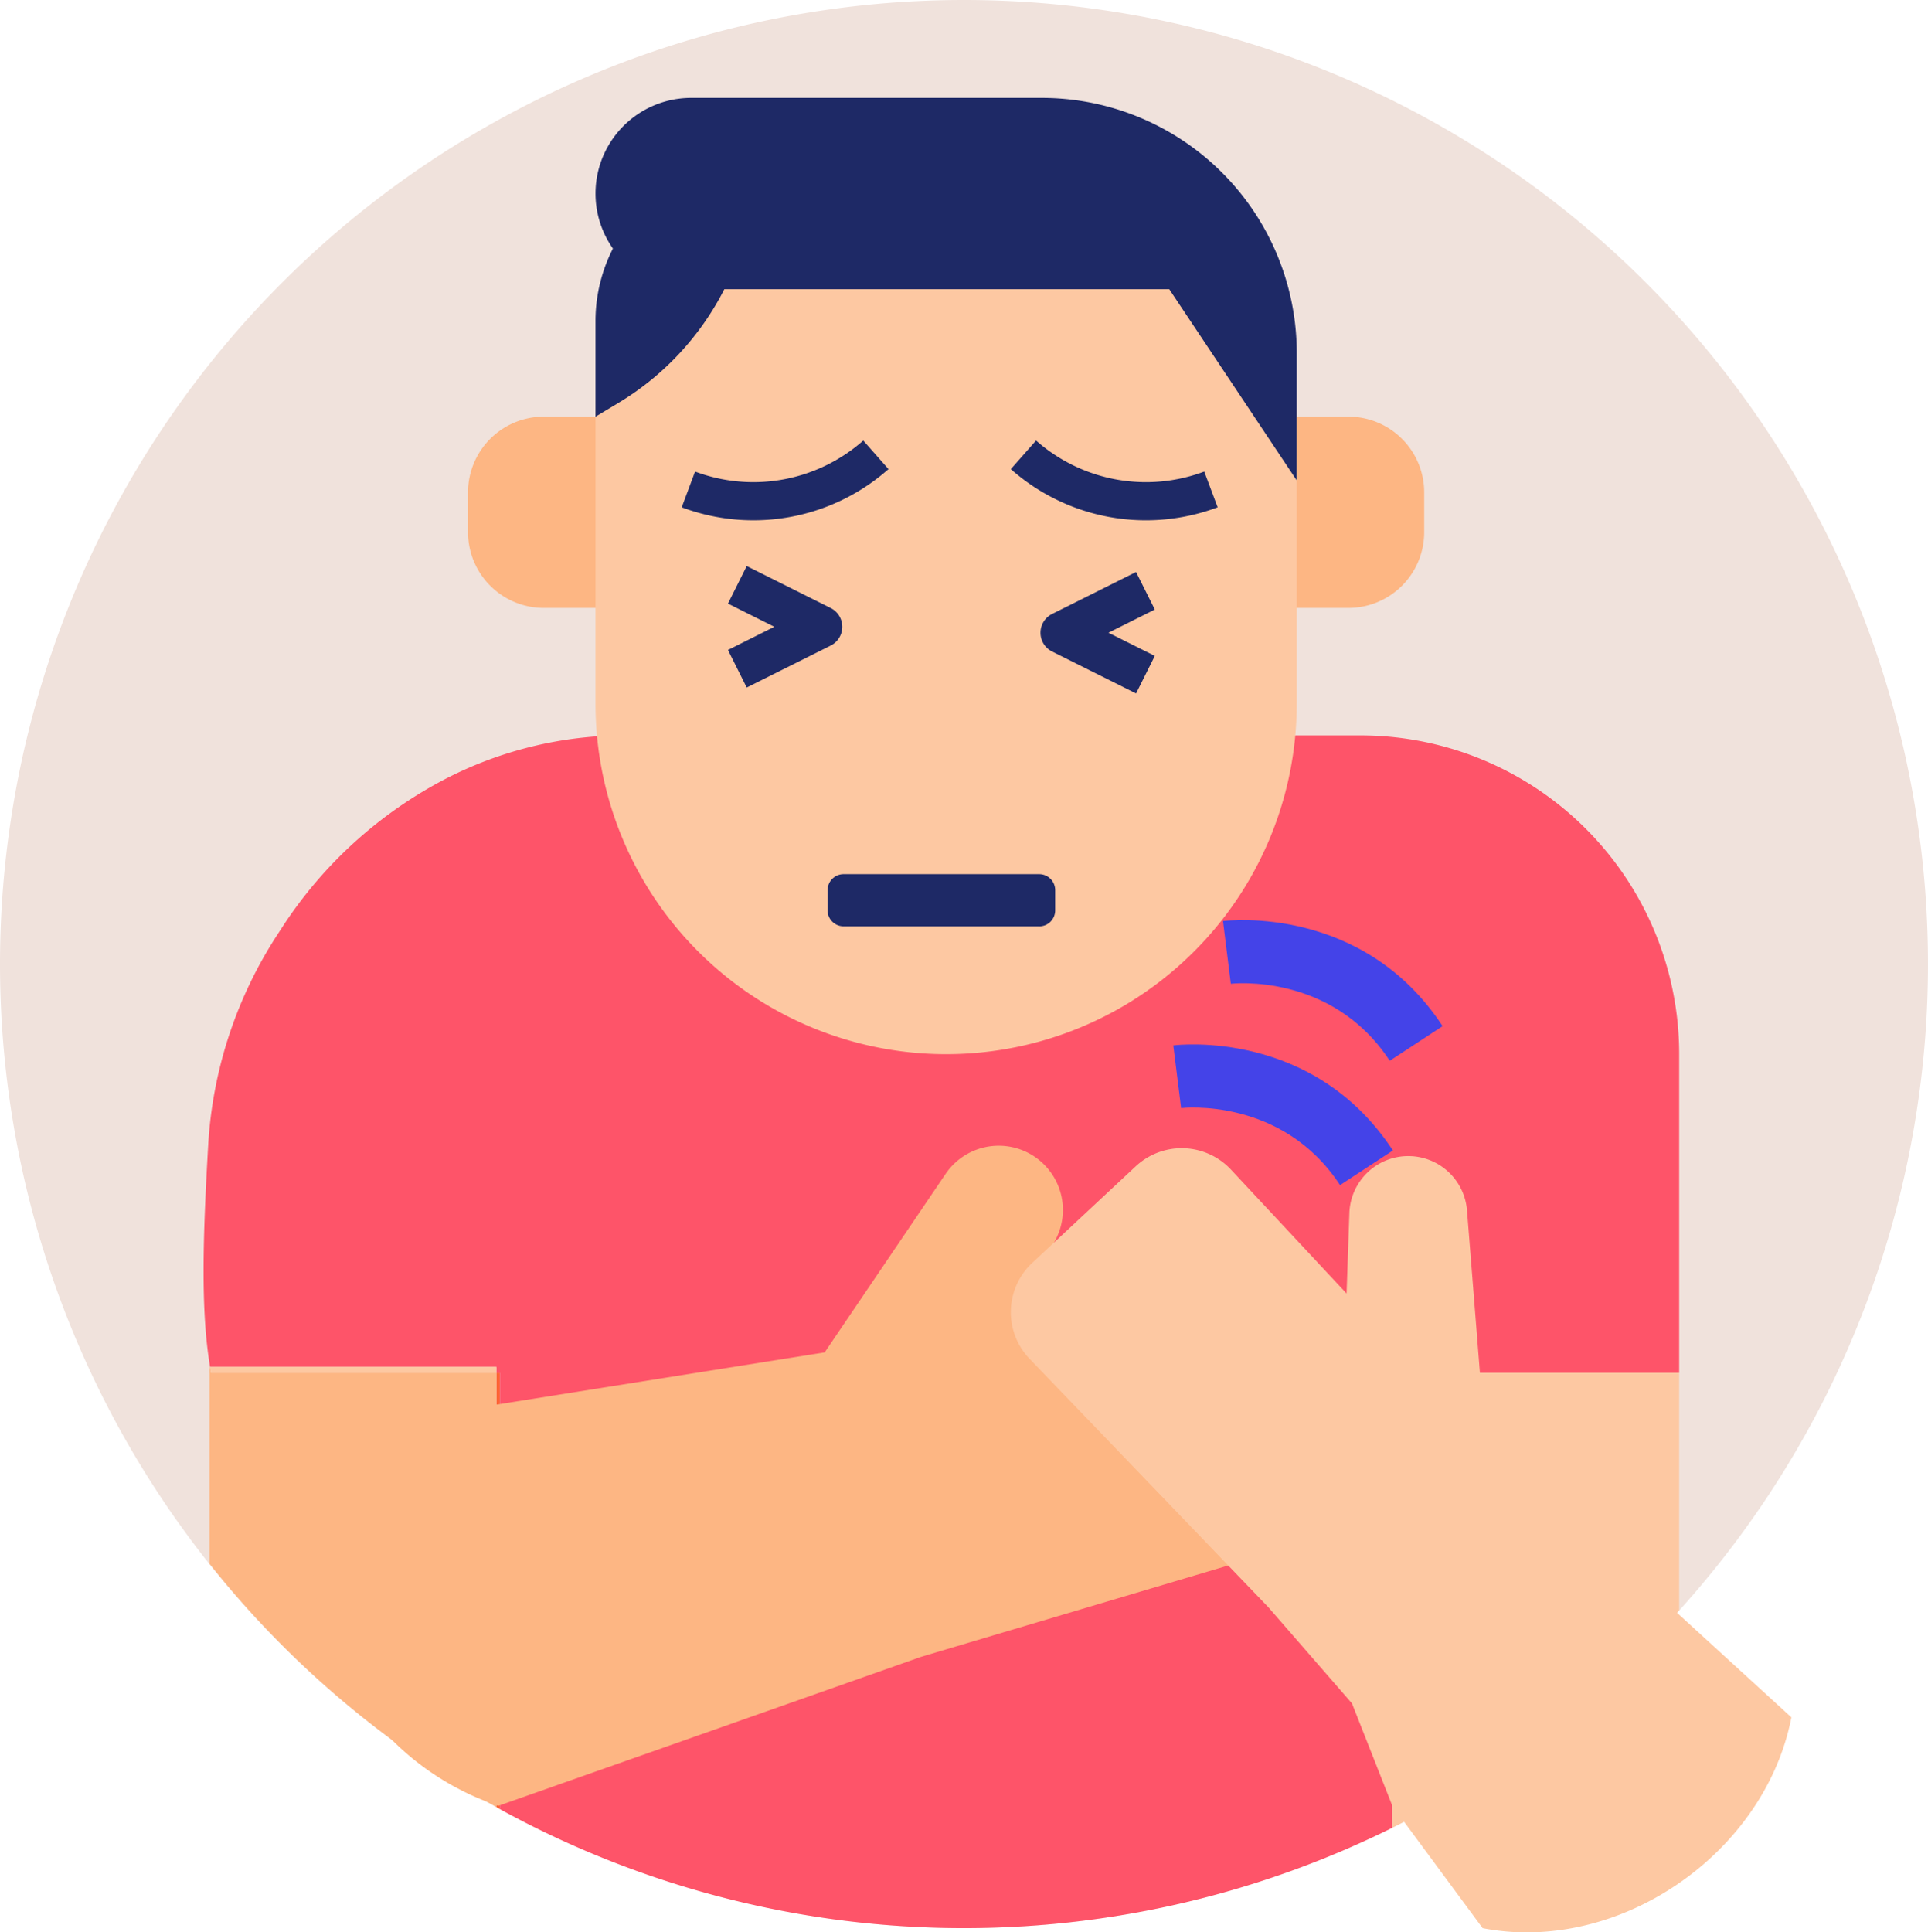
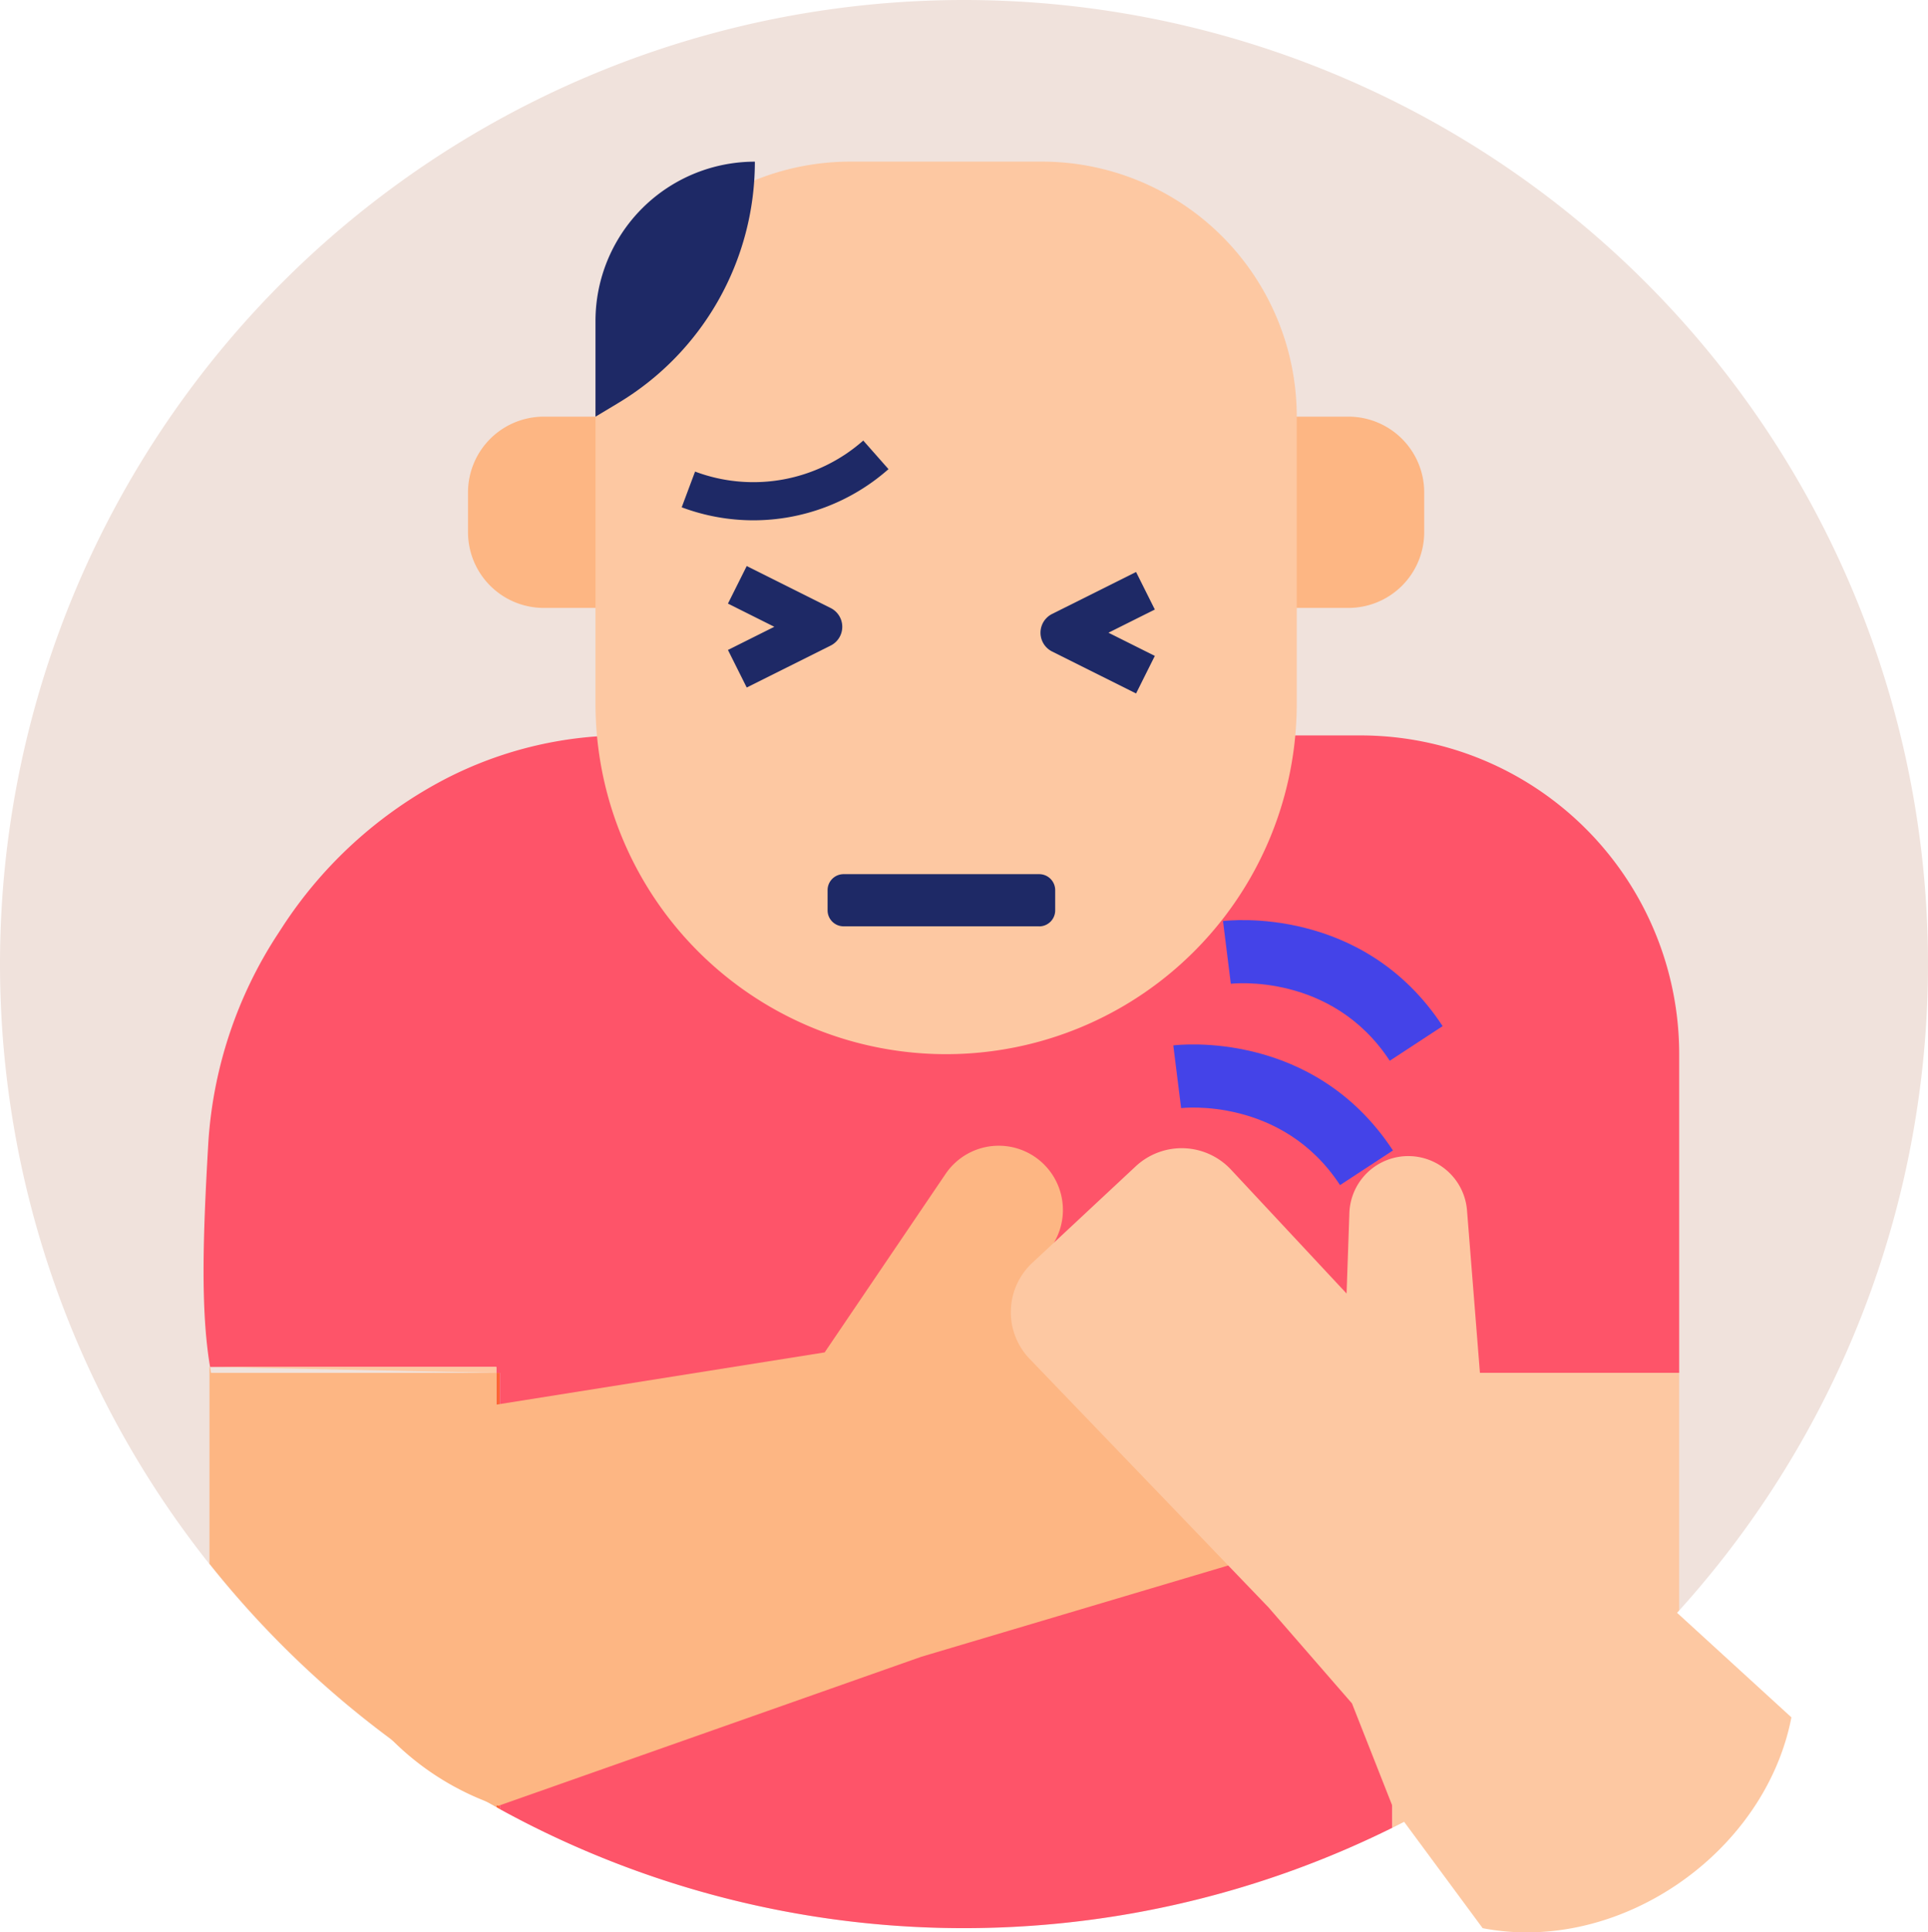
<svg xmlns="http://www.w3.org/2000/svg" width="158" height="158.346" viewBox="0 0 158 158.346">
  <defs>
    <clipPath id="a">
      <rect width="158" height="158.346" fill="none" />
    </clipPath>
  </defs>
  <g clip-path="url(#a)">
    <path d="M79,0A79,79,0,1,1,0,79,79,79,0,0,1,79,0" fill="#f0e2dc" />
    <path d="M40.675,112.5v35.578c.1.055.193.114.291.168V112.5Z" fill="#fe6436" />
    <path d="M114.1,149.774V112.5H137.61V86.383a26.119,26.119,0,0,0-26.12-26.119H51.575A31.968,31.968,0,0,0,36.555,63.8,35.485,35.485,0,0,0,23.077,76.06l-.326.5a35.293,35.293,0,0,0-5.69,17.264c-.424,7.345-.636,13.539.155,18.19H40.675v.489h.291v35.746a79.022,79.022,0,0,0,73.136,1.525" fill="#fe5469" />
    <path d="M114.1,112.5v37.271a79.273,79.273,0,0,0,23.508-17.809V112.5Z" fill="#fdc8a2" />
    <path d="M17.292,112.5c-.03-.156-.048-.33-.076-.49h-.048v16.129a79.349,79.349,0,0,0,23.507,19.939V112.5Z" fill="#fdb683" />
-     <path d="M40.675,112.5v-.49H17.216c.027.16.046.334.076.49Z" fill="#fdc8a2" />
+     <path d="M40.675,112.5v-.49H17.216Z" fill="#fdc8a2" />
    <path d="M110.506,49.815H44.562a6.207,6.207,0,0,1-6.208-6.208V40.351a6.207,6.207,0,0,1,6.208-6.208h65.944a6.208,6.208,0,0,1,6.208,6.208v3.256a6.208,6.208,0,0,1-6.208,6.208" fill="#fdb683" />
    <path d="M77.534,86.383h0A28.732,28.732,0,0,1,48.8,57.651V34.143a20.9,20.9,0,0,1,20.9-20.9H85.37a20.9,20.9,0,0,1,20.9,20.9V57.651A28.732,28.732,0,0,1,77.534,86.383" fill="#fdc8a2" />
    <path d="M61.862,13.248h0A13.06,13.06,0,0,0,48.8,26.308v7.836l1.861-1.117A23.065,23.065,0,0,0,61.862,13.248Z" fill="#1e2966" />
-     <path d="M106.266,39.367,95.818,23.695H56.638a7.836,7.836,0,1,1,0-15.672H85.37a20.9,20.9,0,0,1,20.9,20.9Z" fill="#1e2966" />
    <path d="M4639.177-299.346l.795-2.363,40.065-6.373,7.942,24.934-10.83,3.818-4.718,1.663-19.141,6.743A22.439,22.439,0,0,1,4639.177-299.346Zm40.86-8.736,9.9-14.611a5.262,5.262,0,0,1,6.8-1.727,5.265,5.265,0,0,1,2.228,7.1l-3.337,6.385,14.443-4.53a6.018,6.018,0,0,1,4.588.409,6.016,6.016,0,0,1,2.957,3.533l3.784,12.064a6.023,6.023,0,0,1-.409,4.59,6.02,6.02,0,0,1-3.533,2.955l-29.481,8.768Z" transform="translate(-4612.456 418.903)" fill="#fdb683" stroke="rgba(0,0,0,0)" stroke-miterlimit="10" stroke-width="1" />
    <path d="M4676.667-261.1l-7.4-10.021-3.311-8.4-6.913-7.95,17.626-16.3,12.912,14.068,12.388,11.326c-1.931,9.956-11.669,17.62-21.673,17.62A19.034,19.034,0,0,1,4676.667-261.1Zm-37.183-46.712a5.515,5.515,0,0,1-1.481-3.959,5.524,5.524,0,0,1,1.751-3.846l8.482-7.915a5.53,5.53,0,0,1,3.959-1.481,5.533,5.533,0,0,1,3.846,1.752l9.474,10.154.229-6.6a4.829,4.829,0,0,1,4.994-4.659,4.829,4.829,0,0,1,4.647,4.459l1.283,16.141-17.627,16.3Z" transform="translate(-4555.162 419.104)" fill="#fdc8a2" stroke="rgba(0,0,0,0)" stroke-miterlimit="10" stroke-width="1" />
    <path d="M61.194,56.337l-1.538-3.076,3.8-1.9-3.8-1.9,1.538-3.076,6.879,3.439a1.72,1.72,0,0,1,0,3.077Z" fill="#1e2966" />
    <path d="M93.1,56.826,86.22,53.387a1.72,1.72,0,0,1,0-3.077L93.1,46.871l1.538,3.076-3.8,1.9,3.8,1.9Z" fill="#1e2966" />
-     <path d="M93.908,42.636a16.714,16.714,0,0,1-11.07-4.193L84.906,36.1a13.592,13.592,0,0,0,13.782,2.543l1.1,2.927a16.763,16.763,0,0,1-5.876,1.066" fill="#1e2966" />
    <path d="M61.742,42.636a16.718,16.718,0,0,0,11.07-4.193L70.744,36.1a13.594,13.594,0,0,1-13.783,2.543L55.866,41.57a16.759,16.759,0,0,0,5.876,1.066" fill="#1e2966" />
    <path d="M85.162,75.907H69.131a1.311,1.311,0,0,1-1.31-1.311V72.943a1.311,1.311,0,0,1,1.31-1.311H85.162a1.311,1.311,0,0,1,1.311,1.311V74.6a1.311,1.311,0,0,1-1.311,1.311" fill="#1e2966" />
    <path d="M114.147,94.277l-4.33,2.835c-4.75-7.253-12.941-6.321-13.024-6.31l-.641-5.137c.466-.058,11.5-1.312,18,8.612" fill="#4443e8" />
    <path d="M118.22,84.088l-4.33,2.835c-4.75-7.253-12.941-6.321-13.024-6.31l-.641-5.137c.466-.058,11.5-1.312,18,8.612" fill="#4443e8" />
  </g>
</svg>